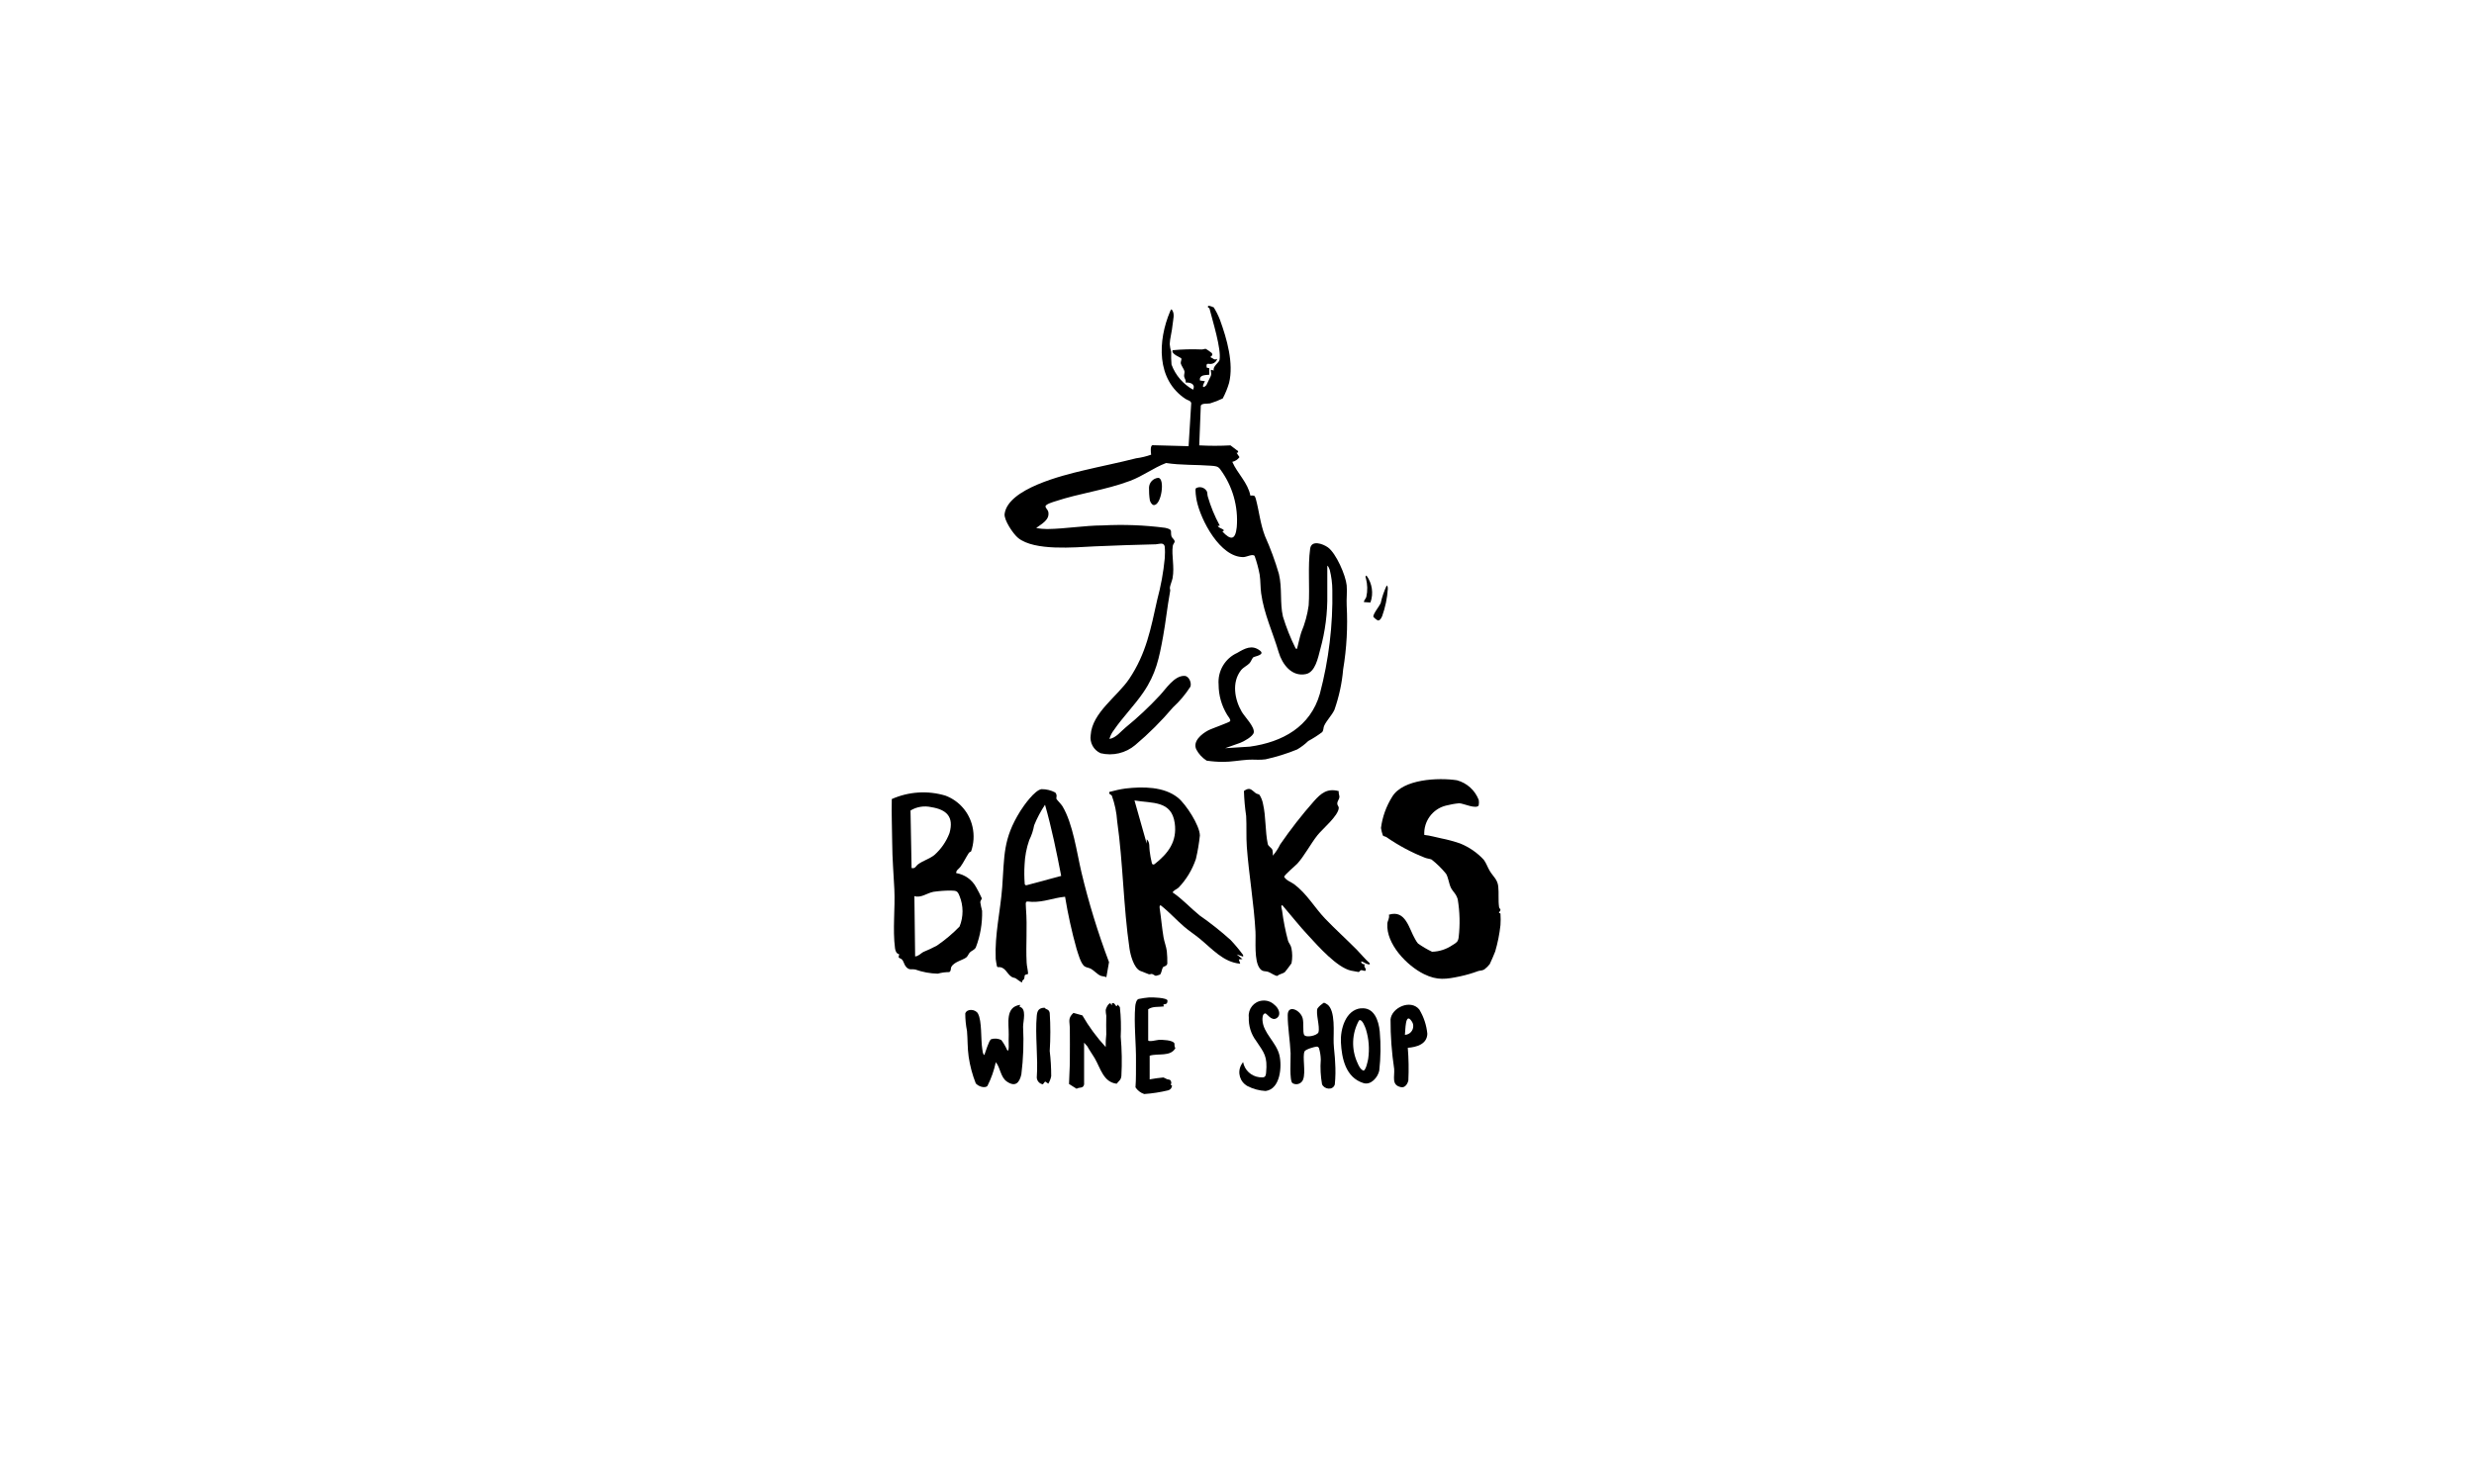
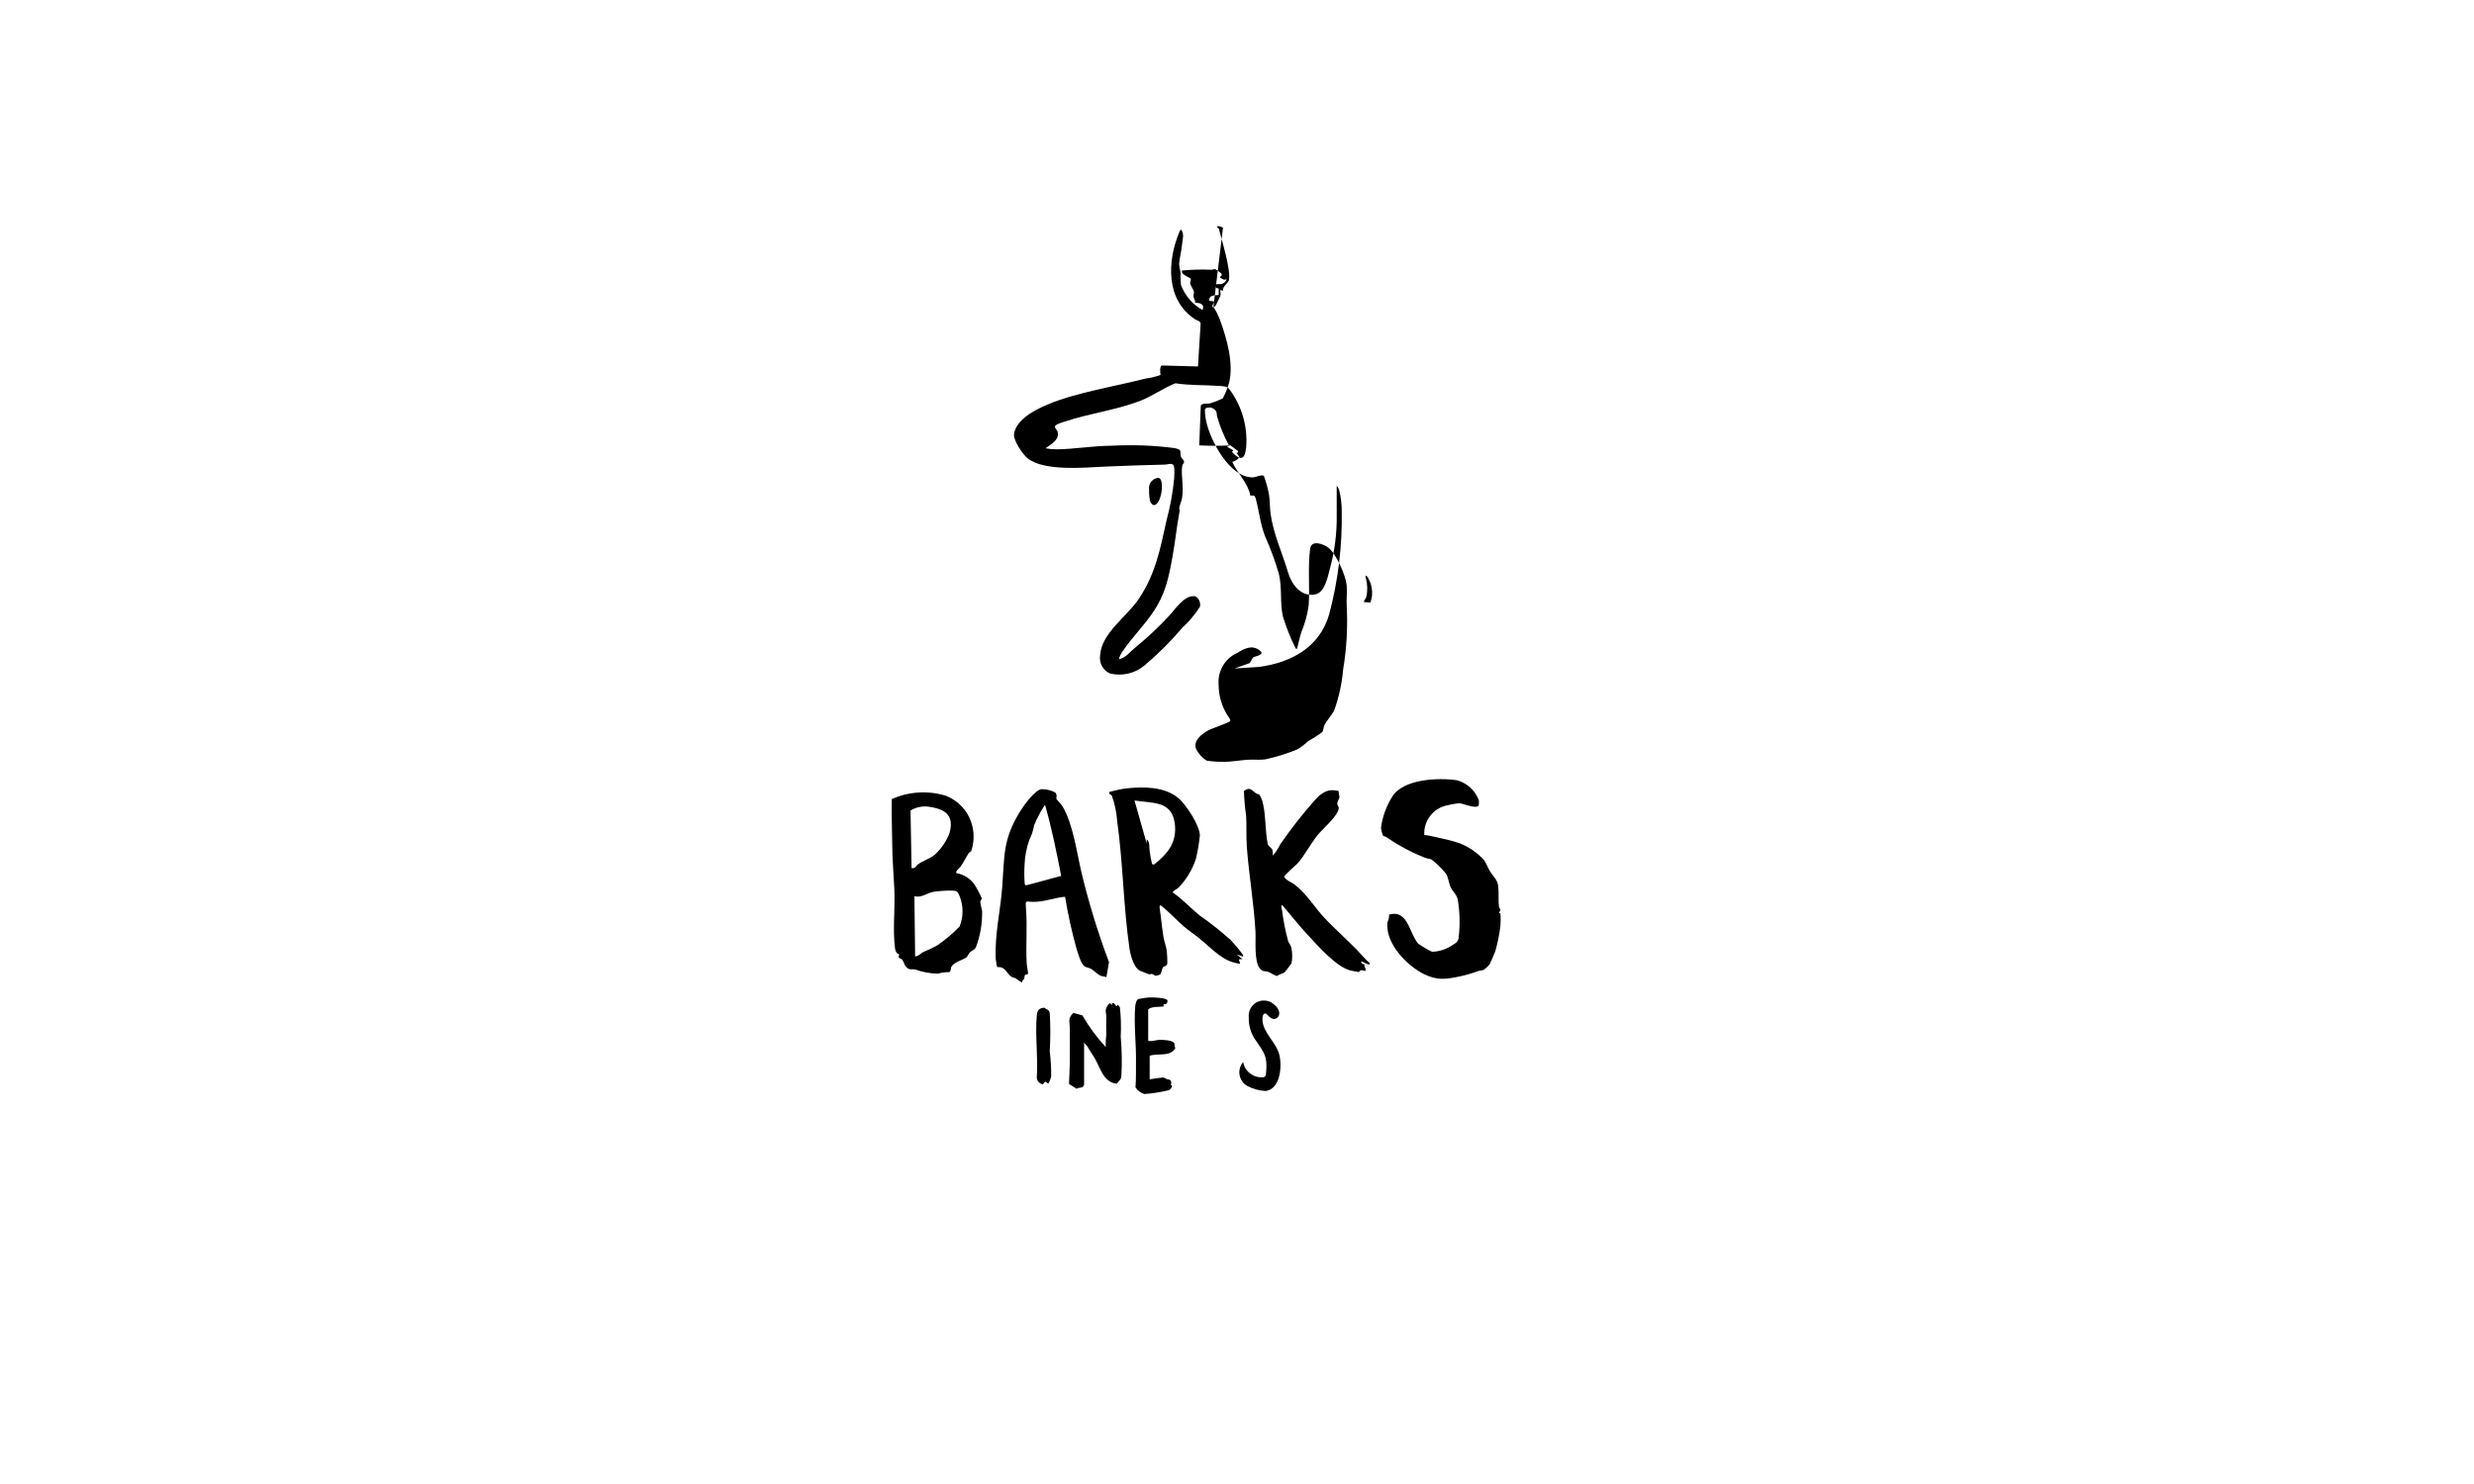
<svg xmlns="http://www.w3.org/2000/svg" id="Layer_1" version="1.1" viewBox="0 0 300 180">
  <g id="Group_6419">
    <g id="Group_6418">
-       <path id="Path_5274" d="M147.14,37.22c.32.5.59,1.04.8,1.59.83,2.28,1.68,5.25,1.1,7.63-.19.65-.45,1.29-.77,1.89-.5.24-1.01.44-1.54.6-.3.06-1.01-.04-1.12.27l-.19,4.82c1.26.07,2.53.07,3.79,0l.92.7v.16s-.18.05-.18.05l.35.52c-.21.29-.52.49-.87.57.61,1.41,1.89,2.52,2.19,4.09.42,0,.52-.08.65.36.42,1.55.54,3.03,1.12,4.55.67,1.49,1.23,3.02,1.69,4.59.42,1.77.1,3.48.49,5.18.41,1.33.92,2.62,1.54,3.86.06.04.16.09.18,0,.17-.64.3-1.31.5-1.94.44-1.05.75-2.16.9-3.28.15-2.21-.12-4.69.18-6.88.15-1.09,1.53-.6,2.15-.16,1,.72,2.16,3.39,2.28,4.61.07.79-.04,1.64,0,2.43.14,2.6,0,5.2-.43,7.77-.14,1.66-.5,3.3-1.05,4.88-.32.7-.96,1.3-1.26,1.97-.1.23-.05.49-.22.74-.54.41-1.11.77-1.7,1.09-.4.39-.85.73-1.34,1.02-1.24.51-2.53.91-3.84,1.2-.68.11-1.45,0-2.15.05-.94.06-2.03.26-2.96.26-.68,0-1.36-.05-2.03-.15-.53-.34-.97-.81-1.26-1.37-.45-.98.64-1.86,1.41-2.28.41-.23,2.65-1,2.7-1.14.08-.25-.24-.54-.36-.76-.68-1.11-1.04-2.38-1.04-3.68-.13-1.63.77-3.17,2.26-3.84.92-.54,1.78-1.03,2.75-.28.68.52-.66.71-.79.8s-.32.57-.46.72c-.27.3-.75.49-1.05.87-1.14,1.46-.77,3.55.1,5.04.37.62,1.59,1.83,1.45,2.52-.1.47-1.21,1.08-1.64,1.24l-1.83.65,3-.19c3.95-.55,7.34-2.4,8.49-6.42,1.08-4.09,1.59-8.31,1.51-12.53,0-.84-.11-1.67-.31-2.48-.05-.14-.17-.46-.3-.52v3.45c.04,2.27-.25,4.53-.86,6.72-.26.98-.59,2.74-1.73,2.98-1.73.36-2.88-1.2-3.31-2.66-.69-2.36-1.78-4.64-2.12-7.13-.1-.71-.07-1.55-.18-2.26-.14-.77-.35-1.53-.61-2.27-.21-.31-.96.12-1.35.13-2.83.05-5.2-4.5-5.68-6.87-.05-.24-.23-1.37-.09-1.48.45-.26,1.03-.11,1.3.34.01.02.03.05.04.07.06.18.04.4.1.6.35,1.2.82,2.36,1.42,3.46.12.23-.31-.06-.17.17s1.07.4.52.61c1.01,1.08,1.57,1.05,1.74-.52.21-2.52-.51-5.02-2.02-7.05-.27-.37-.62-.37-1.08-.41-1.82-.14-3.66-.05-5.47-.33-1.58.61-2.8,1.58-4.38,2.17-3.03,1.13-6.05,1.48-9.04,2.47-.25.08-1.2.35-1.2.62,0,.2.28.42.33.63.23,1.01-.81,1.49-1.46,1.99.45.09.9.13,1.35.13,2.23-.03,4.48-.43,6.71-.44,2.53-.13,5.06-.04,7.57.29,1.04.23.59.39.78,1.05.04.15.34.35.38.58.03.16-.19.32-.23.57-.16,1.2.23,2.48-.02,3.9-.06.32-.32.94-.33,1.17,0,.31.1.12,0,.61-.32,1.76-.5,3.53-.82,5.29-.48,2.64-.86,4.54-2.38,6.77-1.07,1.58-2.52,3.03-3.59,4.6-.25.32-.43.68-.54,1.07.82-.14,1.37-.91,1.96-1.39,1.47-1.2,2.85-2.49,4.14-3.88.74-.78,1.77-2.43,3.01-2.38.55.02.88.86.71,1.31-.59.92-1.3,1.77-2.11,2.51-1.4,1.65-2.93,3.18-4.58,4.57-1.16.98-2.72,1.35-4.2.99-.85-.38-1.34-1.28-1.2-2.2.17-2.72,3.23-4.67,4.68-6.83,2.06-3.08,2.6-6.05,3.39-9.6.44-1.64.75-3.32.91-5.01.04-.49.04-.98-.01-1.47-.15-.52-.73-.24-1.07-.23-2.52.06-4.93.14-7.42.25-2.46.12-7.28.58-9.27-1.01-.6-.48-1.75-2.19-1.65-2.93.42-3.07,7.04-4.67,9.56-5.27,2.12-.51,4.27-.93,6.38-1.47.62-.08,1.24-.23,1.83-.44-.04-.26-.13-1.06.15-1.15l4.39.12.32-5.22c-.05-.32-.45-.34-.7-.52-3.55-2.34-3.37-7.05-1.86-10.61.03-.1.09-.19.17-.26.46.51.18,1.26.13,1.87-.07.82-.33,1.71-.35,2.35.03.32.09.65.18.96-.02.51,0,1.02.04,1.53.48,1.3,1.41,2.38,2.62,3.05.31-.69-.32-.9-.91-.87.08-.3-.15-.49-.18-.74-.03-.22.08-.44.04-.64-.05-.23-.4-.7-.45-.95-.03-.19.15-.48.05-.62-.05-.08-1.27-.52-1.03-.97,1.17-.11,2.35-.14,3.53-.09.17,0,.36-.1.5-.07.25.15.49.32.72.51.22.38-.26.35-.13.52.33.12.38.37.78.18-.1.34-.4.58-.75.61-.28.05-.65-.22-.52.45l.31.08v.78c-.5.06-1.24,0-1.13.7l.61.09c-.06.06-.43.78-.13.7.12-.05.22-.13.3-.23.05-.08.5-1.01.54-1.12.1-.28-.02-.46,0-.74l.35.09c-.14-.5.63-.95.7-1.27.25-1.32-.86-4.81-1.22-6.26-.01-.06-.33-.12-.13-.32.22.02.44.09.63.2" />
+       <path id="Path_5274" d="M147.14,37.22c.32.5.59,1.04.8,1.59.83,2.28,1.68,5.25,1.1,7.63-.19.65-.45,1.29-.77,1.89-.5.24-1.01.44-1.54.6-.3.06-1.01-.04-1.12.27l-.19,4.82c1.26.07,2.53.07,3.79,0l.92.7v.16s-.18.05-.18.05l.35.52c-.21.29-.52.49-.87.57.61,1.41,1.89,2.52,2.19,4.09.42,0,.52-.08.65.36.42,1.55.54,3.03,1.12,4.55.67,1.49,1.23,3.02,1.69,4.59.42,1.77.1,3.48.49,5.18.41,1.33.92,2.62,1.54,3.86.06.04.16.09.18,0,.17-.64.3-1.31.5-1.94.44-1.05.75-2.16.9-3.28.15-2.21-.12-4.69.18-6.88.15-1.09,1.53-.6,2.15-.16,1,.72,2.16,3.39,2.28,4.61.07.79-.04,1.64,0,2.43.14,2.6,0,5.2-.43,7.77-.14,1.66-.5,3.3-1.05,4.88-.32.7-.96,1.3-1.26,1.97-.1.23-.05.49-.22.74-.54.41-1.11.77-1.7,1.09-.4.39-.85.73-1.34,1.02-1.24.51-2.53.91-3.84,1.2-.68.11-1.45,0-2.15.05-.94.06-2.03.26-2.96.26-.68,0-1.36-.05-2.03-.15-.53-.34-.97-.81-1.26-1.37-.45-.98.64-1.86,1.41-2.28.41-.23,2.65-1,2.7-1.14.08-.25-.24-.54-.36-.76-.68-1.11-1.04-2.38-1.04-3.68-.13-1.63.77-3.17,2.26-3.84.92-.54,1.78-1.03,2.75-.28.68.52-.66.71-.79.8s-.32.57-.46.72l-1.83.65,3-.19c3.95-.55,7.34-2.4,8.49-6.42,1.08-4.09,1.59-8.31,1.51-12.53,0-.84-.11-1.67-.31-2.48-.05-.14-.17-.46-.3-.52v3.45c.04,2.27-.25,4.53-.86,6.72-.26.98-.59,2.74-1.73,2.98-1.73.36-2.88-1.2-3.31-2.66-.69-2.36-1.78-4.64-2.12-7.13-.1-.71-.07-1.55-.18-2.26-.14-.77-.35-1.53-.61-2.27-.21-.31-.96.12-1.35.13-2.83.05-5.2-4.5-5.68-6.87-.05-.24-.23-1.37-.09-1.48.45-.26,1.03-.11,1.3.34.01.02.03.05.04.07.06.18.04.4.1.6.35,1.2.82,2.36,1.42,3.46.12.23-.31-.06-.17.17s1.07.4.52.61c1.01,1.08,1.57,1.05,1.74-.52.21-2.52-.51-5.02-2.02-7.05-.27-.37-.62-.37-1.08-.41-1.82-.14-3.66-.05-5.47-.33-1.58.61-2.8,1.58-4.38,2.17-3.03,1.13-6.05,1.48-9.04,2.47-.25.08-1.2.35-1.2.62,0,.2.28.42.33.63.23,1.01-.81,1.49-1.46,1.99.45.09.9.13,1.35.13,2.23-.03,4.48-.43,6.71-.44,2.53-.13,5.06-.04,7.57.29,1.04.23.59.39.78,1.05.04.15.34.35.38.58.03.16-.19.32-.23.57-.16,1.2.23,2.48-.02,3.9-.06.32-.32.94-.33,1.17,0,.31.1.12,0,.61-.32,1.76-.5,3.53-.82,5.29-.48,2.64-.86,4.54-2.38,6.77-1.07,1.58-2.52,3.03-3.59,4.6-.25.32-.43.68-.54,1.07.82-.14,1.37-.91,1.96-1.39,1.47-1.2,2.85-2.49,4.14-3.88.74-.78,1.77-2.43,3.01-2.38.55.02.88.86.71,1.31-.59.92-1.3,1.77-2.11,2.51-1.4,1.65-2.93,3.18-4.58,4.57-1.16.98-2.72,1.35-4.2.99-.85-.38-1.34-1.28-1.2-2.2.17-2.72,3.23-4.67,4.68-6.83,2.06-3.08,2.6-6.05,3.39-9.6.44-1.64.75-3.32.91-5.01.04-.49.04-.98-.01-1.47-.15-.52-.73-.24-1.07-.23-2.52.06-4.93.14-7.42.25-2.46.12-7.28.58-9.27-1.01-.6-.48-1.75-2.19-1.65-2.93.42-3.07,7.04-4.67,9.56-5.27,2.12-.51,4.27-.93,6.38-1.47.62-.08,1.24-.23,1.83-.44-.04-.26-.13-1.06.15-1.15l4.39.12.32-5.22c-.05-.32-.45-.34-.7-.52-3.55-2.34-3.37-7.05-1.86-10.61.03-.1.09-.19.17-.26.46.51.18,1.26.13,1.87-.07.82-.33,1.71-.35,2.35.03.32.09.65.18.96-.02.51,0,1.02.04,1.53.48,1.3,1.41,2.38,2.62,3.05.31-.69-.32-.9-.91-.87.08-.3-.15-.49-.18-.74-.03-.22.08-.44.04-.64-.05-.23-.4-.7-.45-.95-.03-.19.15-.48.05-.62-.05-.08-1.27-.52-1.03-.97,1.17-.11,2.35-.14,3.53-.09.17,0,.36-.1.5-.07.25.15.49.32.72.51.22.38-.26.35-.13.52.33.12.38.37.78.18-.1.34-.4.58-.75.61-.28.05-.65-.22-.52.45l.31.08v.78c-.5.06-1.24,0-1.13.7l.61.09c-.06.06-.43.78-.13.7.12-.05.22-.13.3-.23.05-.08.5-1.01.54-1.12.1-.28-.02-.46,0-.74l.35.09c-.14-.5.63-.95.7-1.27.25-1.32-.86-4.81-1.22-6.26-.01-.06-.33-.12-.13-.32.22.02.44.09.63.2" />
      <path id="Path_5275" d="M179.32,97.68c-.29.52-1.9-.25-2.37-.25-.55.05-1.1.15-1.64.29-1.6.41-2.69,1.9-2.6,3.55.7.07,1.38.28,2.07.42.77.15,1.52.36,2.26.61,1.1.44,2.09,1.12,2.89,1.99.31.42.46.92.73,1.36.4.67.92,1,1.02,1.86.09.83-.02,1.68.1,2.51.02.14.17.24.17.35,0,.14-.18.21-.18.35,0,.06.17.03.18.1.03.46.03.93,0,1.39-.12,1.08-.33,2.15-.64,3.2-.02.09-.59,1.41-.66,1.53-.19.24-.41.46-.66.65-.31.17-.51.11-.76.2-.7.26-1.42.47-2.16.63-1.71.36-2.77.53-4.4-.27-2.07-1.02-4.6-3.65-4.44-6.12.02-.35.3-.66.19-1.08,2.04-.65,2.43,1.7,3.18,2.96.1.19.21.36.35.53.54.38,1.11.72,1.7,1,.9-.02,1.76-.31,2.5-.82.44-.27.66-.37.73-.93.18-1.53.14-3.08-.11-4.6-.19-.69-.58-.91-.84-1.43-.23-.48-.31-1.25-.58-1.68-.52-.64-1.11-1.22-1.76-1.73-.23-.09-.52-.11-.76-.2-1.67-.65-3.25-1.5-4.72-2.52-.12-.08-.34-.08-.42-.19-.11-.3-.18-.6-.23-.91.17-1.35.64-2.64,1.36-3.79,1.3-2.16,5.61-2.34,7.85-2,1.22.33,2.2,1.22,2.65,2.4.03.21.03.42-.01.63" />
      <path id="Path_5276" d="M142.2,108.25c1.17.79,2.16,1.89,3.27,2.79,1.31.91,2.56,1.9,3.75,2.97.54.57,1.04,1.17,1.51,1.81.02.07.06.2-.03.2l-.74-.26.7.57-.44.04.17.52c-2.04-.16-3.45-1.85-4.93-3.05-.61-.5-1.28-.93-1.87-1.44-.97-.83-1.82-1.79-2.83-2.58-.21-.06-.14.35-.12.47.17,1.12.26,2.27.45,3.39.09.54.33,1.14.4,1.69.05.5.07,1.01.06,1.52-.1.34-.41.29-.53.44s-.16.68-.35.88c-.16.06-.33.11-.51.15-.14-.01-.3-.19-.47-.22-.12-.02-.24.06-.38.03-.06-.02-.98-.38-1.07-.42-.77-.38-1.17-1.95-1.28-2.73-.74-5.06-.77-10.33-1.49-15.42-.07-1.06-.29-2.1-.65-3.1-.11-.15-.38-.14-.3-.44.65-.18,1.31-.33,1.97-.42,2.08-.24,4.65-.25,6.35,1.12.95.76,2.65,3.37,2.66,4.58-.1.95-.26,1.9-.48,2.84-.44,1.3-1.15,2.49-2.1,3.48-.24.22-.59.3-.74.61M139.05,101.8c.43.36.28.98.36,1.43.06.5.15.99.27,1.48.05.17.19.19.33.1,1.65-1.3,2.75-2.74,2.44-4.97-.39-2.77-2.73-2.38-4.88-2.75l1.48,5.23v-.52Z" />
      <path id="Path_5277" d="M154.32,103.81c.37-.42.68-.89.92-1.39,1.26-1.83,2.62-3.58,4.09-5.24.86-.97,1.63-1.6,3.01-1.22-.06.25.1.53.08.73-.01.23-.27.5-.26.79,0,.21.18.31.18.51-.03.96-2.02,2.59-2.61,3.35-.78.99-1.59,2.51-2.41,3.41-.22.24-1.63,1.41-1.6,1.61.28.46.81.6,1.21.89,1.54,1.15,2.48,2.84,3.76,4.18,1.24,1.29,2.57,2.49,3.83,3.76.53.54,1.01,1.15,1.58,1.65.04.18-.08.15-.21.12-.3-.05-.53-.31-.83-.34-.02.25.24.35.43.35-.18.41.25.43.09.78-.18.05-.4-.11-.55-.07-.11.03-.18.21-.28.22-.05,0-.83-.14-.94-.17-1.7-.4-3.9-2.89-5.12-4.21-1.11-1.18-2.12-2.48-3.18-3.71-.27-.08-.05.54-.04.66.16,1.23.4,2.45.72,3.64.08.28.33.49.41.9.12.6.13,1.22.01,1.83-.02.06-.73.99-.79,1.05-.23.22-.66.23-.92.48-.25.03-.81-.38-1.09-.48-.4-.15-.7.03-1.05-.43-.71-.94-.46-3.3-.52-4.45-.18-3.36-.8-6.91-1.05-10.29-.09-1.24-.01-2.52-.08-3.75-.15-1-.24-2.02-.27-3.03.74-.54.93-.1,1.45.28.11.08.3.08.43.18.22.34.37.73.44,1.13.36,1.57.24,3.26.57,4.84.06.3.48.45.57.74.05.23.06.47.04.7" />
      <path id="Path_5278" d="M117.76,103.26c-.04.06-.2.08-.28.2-.36.55-.63,1.14-1.02,1.68-.19.26-.54.42-.51.76,1.03.17,1.93.8,2.42,1.72.25.43.47.87.68,1.33.02.12-.17.28-.18.48.05.35.13.7.22,1.05.04,1.52-.22,3.04-.77,4.46-.22.33-.48.35-.72.59-.16.17-.24.46-.44.61-.42.31-1.44.53-1.78,1.1-.14.23-.01.54-.28.67-.47,0-.93.06-1.38.19-.93-.02-1.85-.19-2.72-.5-.48-.1-.73.13-1.14-.34-.22-.25-.28-.67-.48-.87-.25-.26-.55-.06-.33-.63-.37-.11-.47-.4-.52-.75-.3-2.26.03-4.84-.08-7.15-.09-1.88-.25-3.7-.26-5.57-.01-1.8-.1-3.58-.05-5.37,2.05-.91,4.37-1.06,6.52-.41,1.66.63,2.89,2.05,3.27,3.79.22.98.16,2.01-.17,2.96M111.27,104.88c.61-.48,1.41-.68,2.02-1.16.83-.73,1.46-1.65,1.85-2.68.55-1.96-.34-2.84-2.22-3.14-.86-.19-1.76-.05-2.51.41l.13,6.98c.45.1.53-.25.73-.41M110.98,116.01c.44-.05.68-.38.98-.54.57-.23,1.12-.49,1.66-.78.99-.68,1.91-1.45,2.74-2.31.48-1.19.48-2.52-.01-3.71-.24-.62-.38-.63-1.05-.65-.7,0-1.4.05-2.1.15-.78.14-1.52.79-2.32.52l.09,7.33Z" />
      <path id="Path_5279" d="M134.18,118.54c-.23-.13-.5-.1-.72-.19-.43-.19-.79-.63-1.17-.84-.24-.13-.55-.15-.76-.29-.48-.31-.81-1.6-.99-2.15-.58-2.07-1.04-4.18-1.39-6.3-1.4.13-2.55.66-4,.62-.77-.02-.82-.28-.74.82.18,2.29-.03,4.31.08,6.54.02.44.16.93.18,1.38-.6.15-.35.18-.48.58-.06.18-.3.17-.23.43-.09.09-.65-.39-.79-.47s-.33-.07-.51-.19c-.58-.36-.75-1.27-1.68-1.17l-.09-.1c-.04-.29-.13-.6-.15-.89-.13-3.01.57-5.79.79-8.72.28-3.8.07-5.83,2.2-9.23.44-.7,1.75-2.54,2.57-2.65.57,0,1.14.13,1.65.4.31.34.09.61.16.79.05.11.57.63.71.86,1.29,2.12,1.75,5.64,2.32,8.05.88,3.69,2,7.33,3.34,10.88l-.32,1.83ZM128.68,106.24c-.56-2.9-1.15-5.79-1.96-8.63-.52.79-.97,1.62-1.32,2.5-.11.62-.31,1.22-.59,1.78-.34.97-.53,1.98-.57,3-.05.78-.04,1.56.02,2.34.02.1.13.17.23.14.01,0,.03,0,.04-.01l4.16-1.12Z" />
-       <path id="Path_5280" d="M123.72,121.86l-.09.26c.89.18.44,1.72.43,2.4.1,1.94.03,3.88-.21,5.8-.23,1.01-.72,1.57-1.75.87-.79-.53-.78-1.69-1.35-2.35-.21,1-.55,1.96-1.01,2.87-.33.36-1.18.02-1.42-.31-.41-1.04-.7-2.13-.86-3.23-.15-1.03-.11-2.08-.2-3.12-.14-.7-.21-1.42-.21-2.13.23-.63,1.26-.5,1.54.02.5.92.33,3.13.52,4.28.03.21.06.66.25.75.16-.38.54-1.74.82-1.92.41-.13.85-.09,1.23.09.29.37.52.78.71,1.21.19.31.21-.35.2-.46-.02-.54-.01-.86,0-1.39.02-1.38-.45-3.37,1.39-3.62" />
      <path id="Path_5281" d="M131.47,131.49c-.1.59-.56.33-.92.57l-.92-.58c.02-.96.1-1.91.1-2.87,0-1.3.02-2.62,0-3.92-.01-.78-.28-1.16.43-1.83l1.09.3c.8,1.38,1.75,2.67,2.83,3.84-.01-.51.01-1.02.07-1.53,0-.76-.03-1.49,0-2.27-.04-.23-.07-.46-.07-.69.04-.25.29-.77.56-.83l.17.26.04-.26c.41-.1.33.41.61.34l.05-.17c.11.09.21.2.29.32.13,1.18.16,2.38.1,3.57.14,1.59.17,3.19.08,4.78-.06.5-.3.57-.57.93-1.61-.19-1.95-1.86-2.66-3.09-.29-.49-.63-.95-.9-1.45l-.39-.44v5.02Z" />
-       <path id="Path_5282" d="M160.91,121.8c1.09.73.76,3.54.81,4.72.03.75.16,1.6.18,2.35.06.89.05,1.78-.04,2.67-.24.77-1.31.58-1.55-.03-.17-.99-.23-1.99-.15-2.99-.01-.48-.09-.97-.23-1.43-.06-.08-.15-.14-.26-.14-.24,0-1.37.33-1.48.58-.28.63.17,2.5-.17,3.4-.16.45-.67.69-1.12.53-.06-.02-.12-.05-.17-.08-.4-.29-.2-3-.23-3.63-.06-1.47-.36-3.2-.35-4.62,0-1.34,1.54-.62,1.81.37.16.58,0,1.63.17,2,.2.43,1.63.11,1.75-.3.2-.7-.37-2.33-.11-2.9.21-.26.46-.48.73-.66.13-.03.3.1.41.17" />
      <path id="Path_5283" d="M139.41,130.92c.55-.1,1.1-.18,1.66-.23.14.05.28.12.42.2.22.09.48-.03.54.42.03.2-.21.26.09.35,0,.28-.19.52-.46.59-.96.23-1.93.38-2.91.45-.43-.14-.81-.43-1.06-.81.08-1.04.05-2.08.06-3.12.03-2.17-.27-4.61-.09-6.71.02-.26.13-.81.41-.89.43-.09.86-.15,1.29-.19.34-.02,2.21.03,2.21.39,0,.6-.4.31-.51.53l.09.17c-.64.1-1.37-.04-1.92.35v3.75c0,.26,1.06-.03,1.27-.04.38-.03,1.76.02,1.91.43.04.11-.05.37.12.56-.57,1.09-2.11.61-3.12.93v2.88Z" />
-       <path id="Path_5284" d="M165.02,122.31c1.61-.17,2.16,1.47,2.29,2.81.14,1.58.12,3.16-.06,4.74-.17.82-1.02,1.8-1.92,1.51-2.15-.67-2.63-2.98-2.73-4.95-.08-1.59.57-3.92,2.42-4.12M164.79,123.78c-.87,1.57-.94,3.46-.2,5.1.16.36.35.83.75.98.3-.06.52-1.16.57-1.44.17-1.19.08-2.4-.27-3.55-.09-.28-.47-1.33-.84-1.1" />
-       <path id="Path_5285" d="M170.71,127.09c.11,1.31.13,2.63.07,3.95-.08.41-.4.92-.87.83-1.22-.24-.78-1.26-.85-2.21-.3-1.99-.45-4.01-.44-6.02.14-1.41,2.42-2.48,3.48-1.2.55.9.88,1.91.98,2.95-.04,1.27-1.3,1.62-2.36,1.7M170.36,125.52c.58-.02,1.03-.51,1.01-1.09,0-.2-.07-.39-.19-.56-.8-1.21-.75,1.2-.82,1.65" />
      <path id="Path_5286" d="M150.74,128.83c.18.97.98,1.71,1.96,1.83.59.06.78.04.83-.56.18-1.98-.22-2.37-1.21-3.85-.62-.82-.93-1.83-.89-2.86-.11-1.01.62-1.92,1.63-2.02.54-.06,1.08.12,1.47.5.48.36.9,1.18.3,1.61-.65.46-1.2-.6-1.42-.56-.33.05-.33.57-.32.82.07,1.55,1.67,2.67,2.05,4.23.33,1.36.13,4.13-1.67,4.36-.76-.04-1.51-.24-2.19-.59-.92-.5-1.27-1.65-.77-2.57.06-.12.14-.23.22-.33" />
      <path id="Path_5287" d="M126.66,122.23c.2.26.53.14.63.63.1,1.54.1,3.08,0,4.62.12,1.01.18,2.03.18,3.05-.06.32-.18.63-.35.91l-.39-.26-.27.34c-.41-.06-.72-.41-.74-.82.18-2.42-.22-5.12,0-7.5.06-.65.27-.94.94-.97" />
      <path id="Path_5288" d="M140.43,57.96c.88-.02.42,3.39-.54,3.3-.21-.02-.43-.4-.46-.59-.08-.51-.11-1.02-.1-1.54.03-.61.49-1.1,1.1-1.17" />
-       <path id="Path_5289" d="M166.55,74.84c-.15-.25.71-1.31.87-1.67.16-.74.41-1.46.73-2.15.16.1.12.23.14.39-.07,1.14-.31,2.26-.69,3.33-.1.2-.21.47-.45.52-.13.03-.55-.35-.59-.42" />
      <path id="Path_5290" d="M165.39,73.03c0-.24.22-.39.29-.62.17-.75.15-1.53-.05-2.27-.02-.14-.14-.2.07-.33.69.94.88,2.17.48,3.27l-.79-.05Z" />
    </g>
  </g>
</svg>